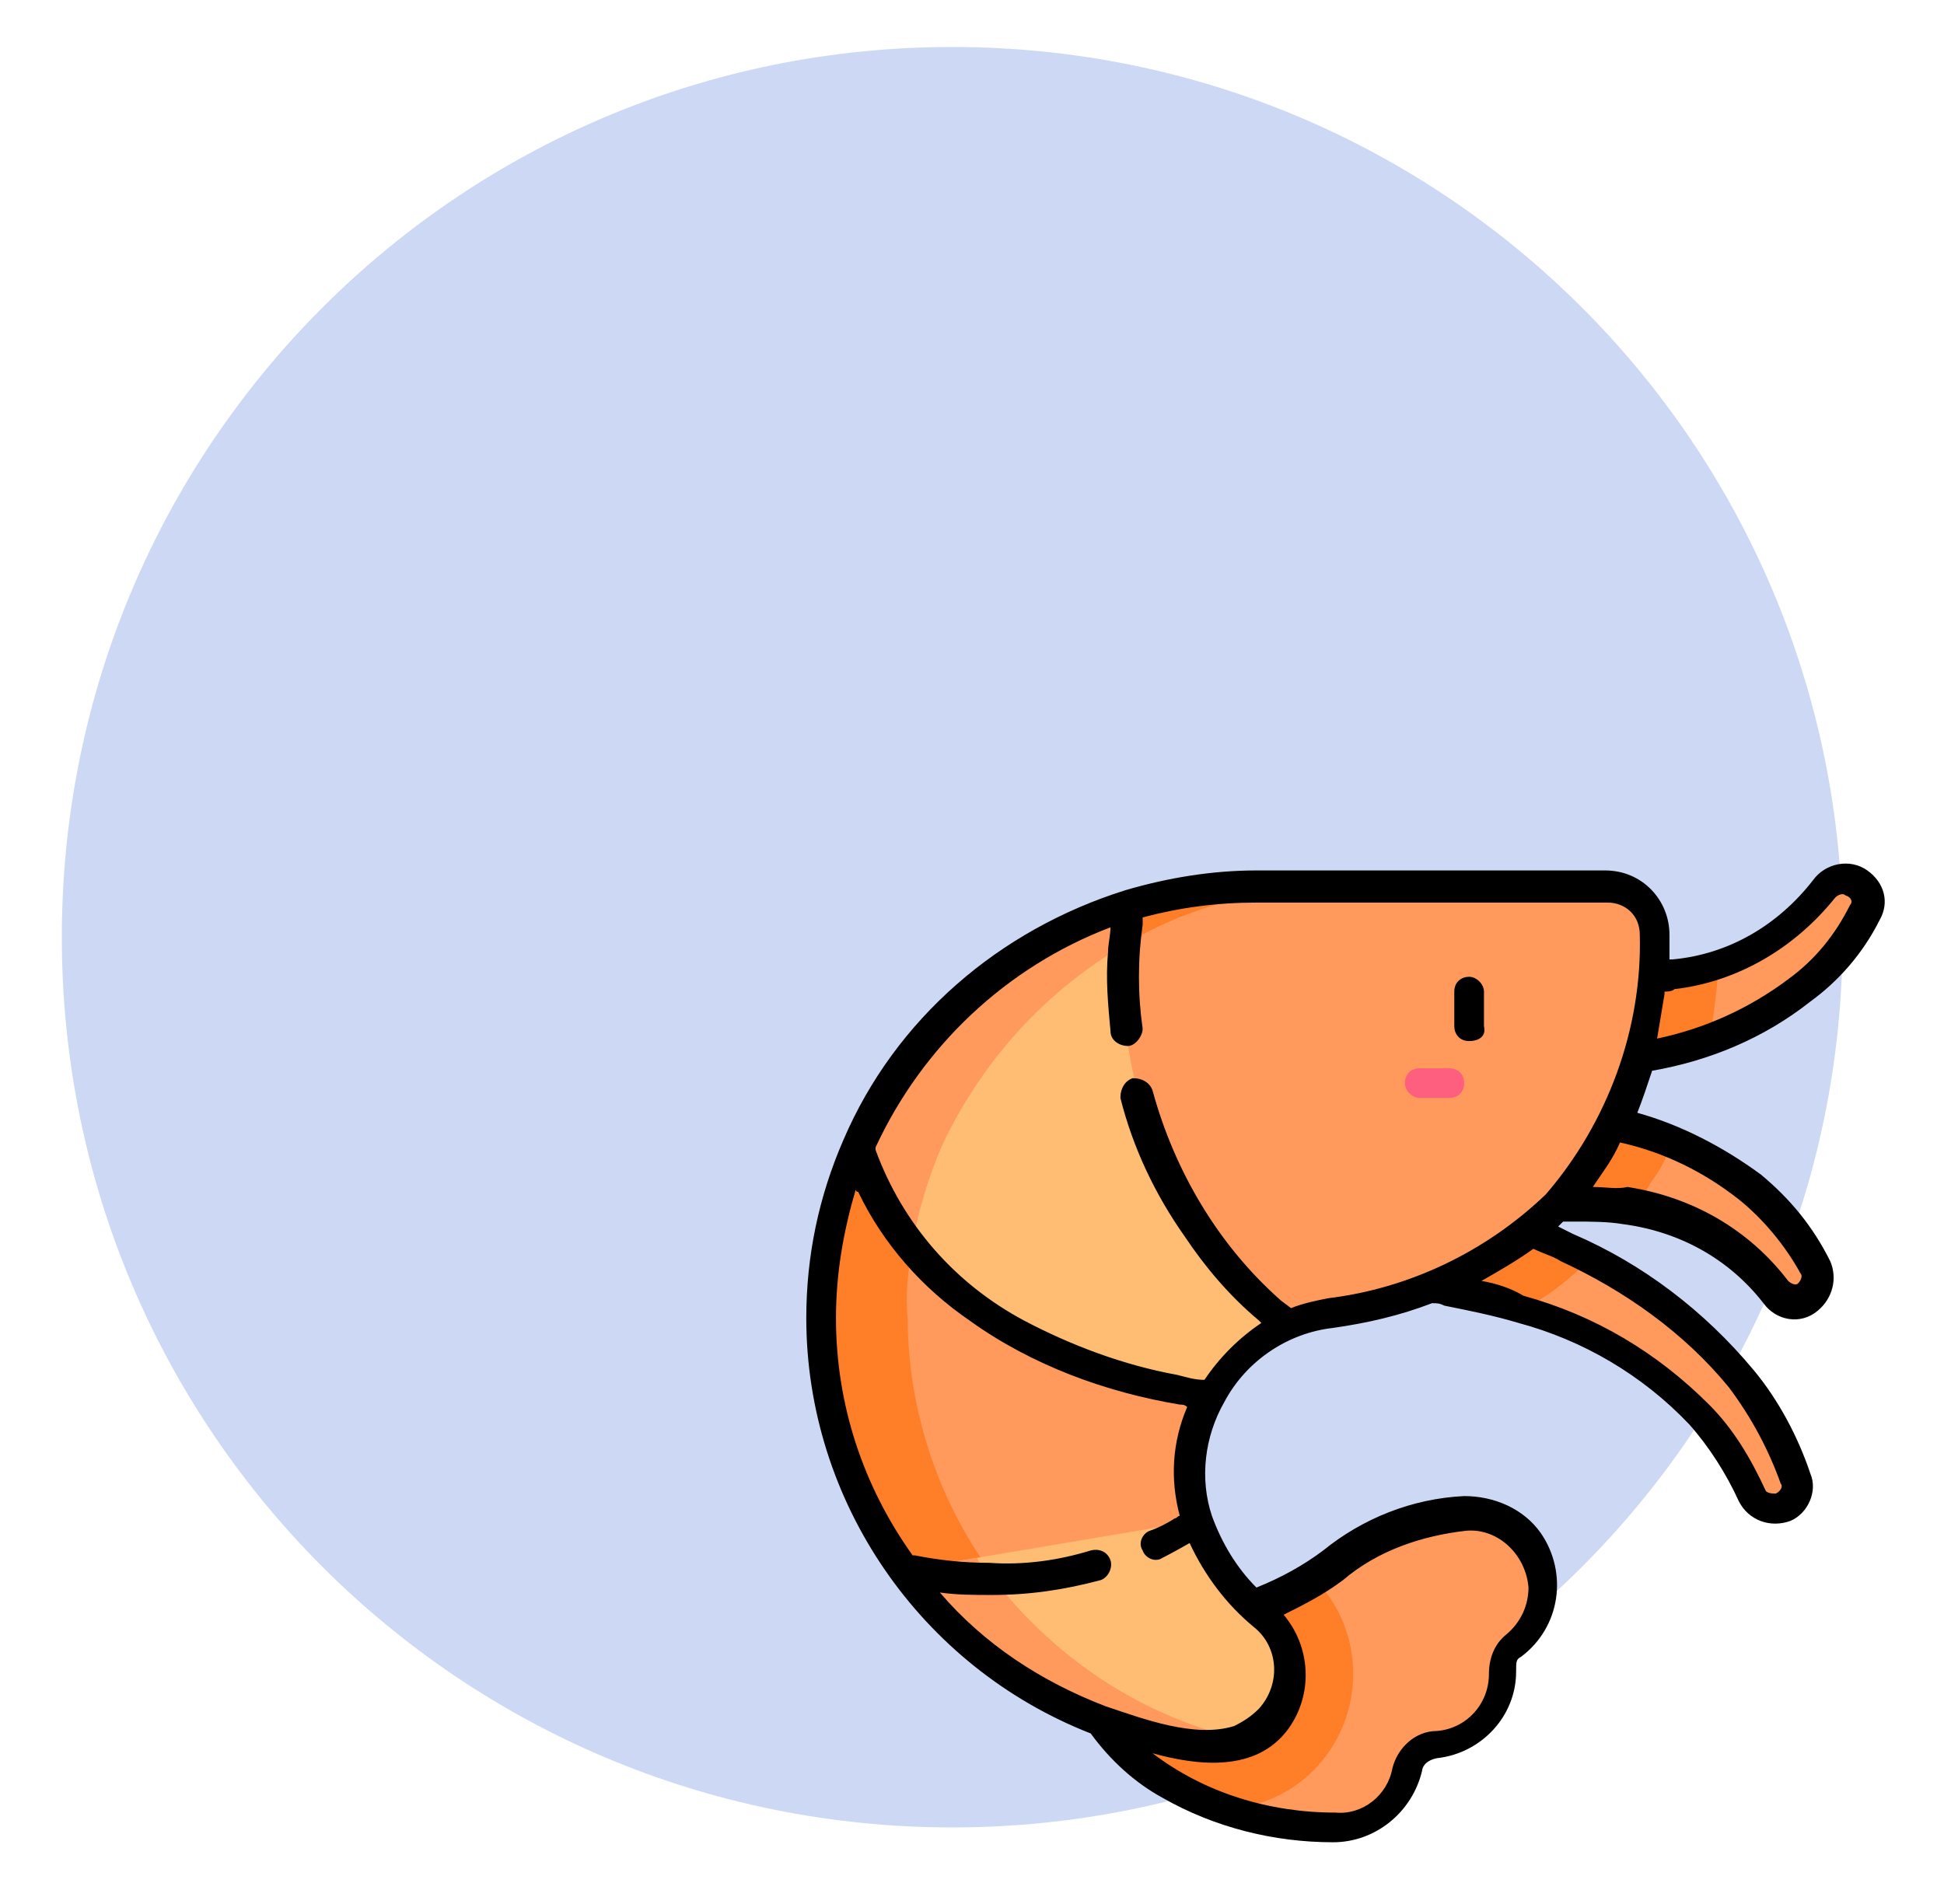
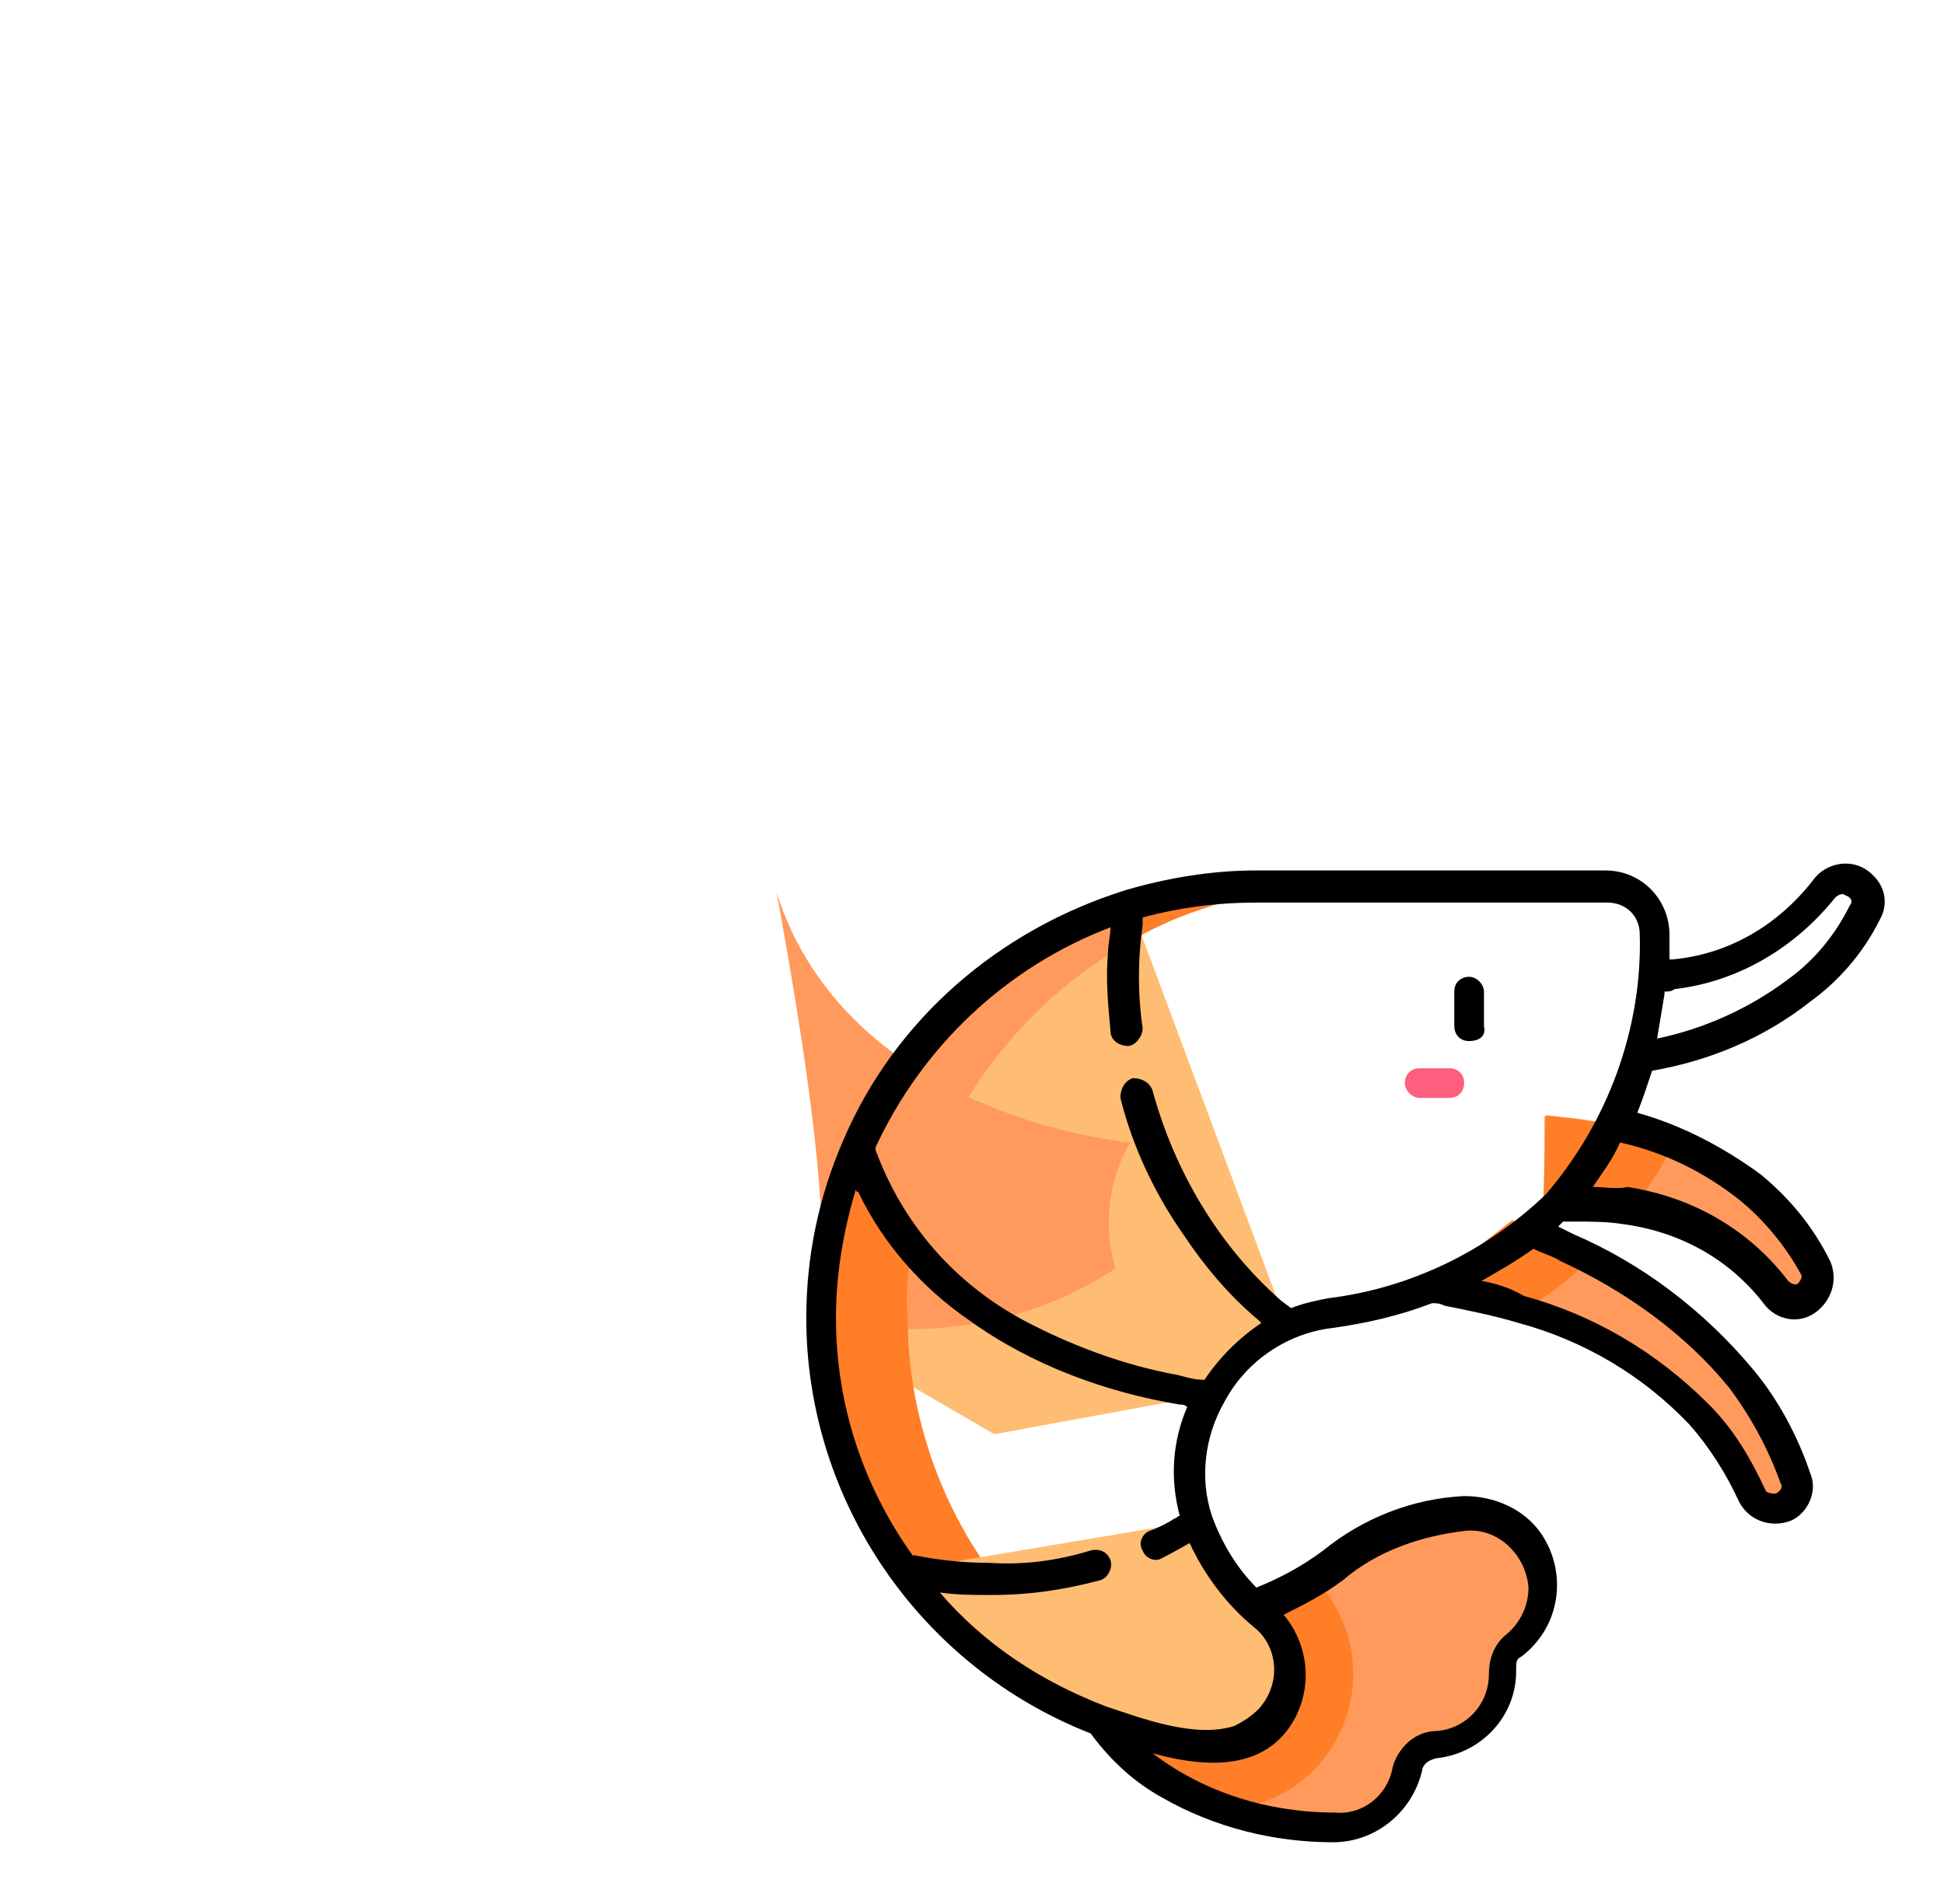
<svg xmlns="http://www.w3.org/2000/svg" version="1.1" id="Vrstva_1" x="0px" y="0px" viewBox="0 0 78.6 77" style="enable-background:new 0 0 78.6 77;" xml:space="preserve">
  <style type="text/css">
	.st0{fill:#CDD9F4;}
	.st1{fill:#FF9A5C;}
	.st2{fill:#FFBD73;}
	.st3{fill:#FF7E27;}
	.st4{fill:#FF5F7F;}
</style>
  <g id="Group_22">
-     <path id="Rectangle_17_00000065055701851657851540000011805914755690062991_" class="st0" d="M38.5,1.9L38.5,1.9   c19.9,0,36,16.1,36,36l0,0c0,19.9-16.1,36-36,36l0,0c-19.9,0-36-16.1-36-36l0,0C2.5,18,18.6,1.9,38.5,1.9z" />
-   </g>
+     </g>
  <g id="Group_8" transform="translate(30 33)">
    <g id="Group_7" transform="translate(11.543 0.636)">
      <path id="Path_14" class="st1" d="M20.9,15.1c1.1-0.1,2.2,0,3.3,0.1c2.4,0.3,4.6,1.5,6.1,3.5c0.3,0.4,0.9,0.5,1.3,0.2    c0.4-0.3,0.5-0.8,0.3-1.2c-0.6-1.3-1.5-2.4-2.7-3.3c-2.4-1.8-5.3-2.8-8.3-2.9L20.9,15.1z" />
      <path id="Path_15" class="st1" d="M16.2,18.4c0.2,0,0.5,0.1,0.8,0.1c1,0.2,2,0.4,3,0.7c2.7,0.8,5.2,2.2,7.2,4.2    c0.9,1,1.6,2.1,2.2,3.3c0.2,0.5,0.8,0.6,1.2,0.4c0.4-0.2,0.6-0.7,0.5-1.1c-0.5-1.5-1.2-2.8-2.2-4.1c-1.9-2.3-4.3-4.1-7.1-5.3    c-0.7-0.3-1.5-0.6-2.2-0.9L16.2,18.4z" />
-       <path id="Path_16" class="st1" d="M22.9,5.9c1.1,0.1,2.2,0,3.3-0.1c2.4-0.3,4.6-1.5,6.1-3.5c0.3-0.4,0.9-0.5,1.3-0.2    c0.4,0.3,0.5,0.8,0.3,1.2c-0.6,1.3-1.5,2.4-2.7,3.3c-2.4,1.8-5.3,2.8-8.3,2.9L22.9,5.9z" />
      <path id="Path_17" class="st1" d="M4.5,30.1c5.8,4.1,7.7-2.5,13.2-2.5c1.6-0.1,3,1.1,3.1,2.8c0.1,1-0.4,1.9-1.2,2.5    c-0.5,0.4-0.4,0.8-0.5,1.4c-0.1,1.4-1.2,2.5-2.6,2.7c-0.6,0-1.1,0.4-1.2,1c-0.3,1.4-1.5,2.4-2.9,2.4c-7.6-0.1-9.8-5-9.8-5    L4.5,30.1z" />
    </g>
    <path id="Path_18" class="st2" d="M18.9,23.4L18.9,23.4c0.7-1.3,1.8-2.3,3.1-2.9L15.7,3.6c-4.9,1.5-8.9,5.1-11,9.8v8.4l5.5,3.2   L18.9,23.4z" />
    <path id="Path_19" class="st3" d="M33.4,17.3c0.3,0.2,0.7,0.3,1,0.5c-0.7,0.7-1.4,1.3-2.2,1.8c-0.1,0.1-0.3,0.2-0.4,0.3   c-0.1,0-0.1,0-0.2-0.1c-1-0.3-2-0.5-3-0.7C28.2,19.1,28,19,27.7,19l3.4-2.6C31.9,16.7,32.7,17,33.4,17.3z" />
    <path id="Path_20" class="st3" d="M37.6,13.3c-0.2,0.4-0.4,0.9-0.7,1.3c-0.3,0.4-0.5,0.9-0.8,1.2c-0.1,0-0.3,0-0.4-0.1   c-1.1-0.1-2.2-0.2-3.3-0.1l0.1-3.5C34.3,12.3,36,12.6,37.6,13.3z" />
-     <path id="Path_21" class="st3" d="M37.8,6.4c0.6-0.1,1.1-0.2,1.7-0.4c-0.1,1.1-0.2,2.1-0.4,3.1c-1.5,0.5-3,0.8-4.5,0.9l-0.1-3.5   C35.5,6.6,36.7,6.6,37.8,6.4z" />
-     <path id="Path_22" class="st1" d="M15.4,6.6c0,5.4,2.5,10.5,6.7,13.9c0.6-0.2,1.1-0.4,1.7-0.5C35.5,18.4,36.9,8.9,36.9,4.8   c0-1.1-0.8-1.9-1.9-1.9c0,0,0,0,0,0H20.8c-1.7,0-3.5,0.3-5.1,0.8C15.5,4.6,15.4,5.6,15.4,6.6z" />
    <path id="Path_23" class="st1" d="M15.7,3.6l0.5,1.2c-3.6,1.9-6.4,4.9-8.1,8.5c-1.3,3-1.8,6.4-1.3,9.7l-2.1-1.2v-8.4   C6.7,8.7,10.8,5.1,15.7,3.6z" />
-     <path id="Path_24" class="st1" d="M3.2,20.3c0,3.7,1.2,7.2,3.3,10.2c4.1,1,8.4,0.3,11.9-2l0,0c-0.5-1.7-0.3-3.6,0.6-5.1   c-0.1,0-11.4-1-14.3-10.1C3.7,15.6,3.2,17.9,3.2,20.3z" />
+     <path id="Path_24" class="st1" d="M3.2,20.3c4.1,1,8.4,0.3,11.9-2l0,0c-0.5-1.7-0.3-3.6,0.6-5.1   c-0.1,0-11.4-1-14.3-10.1C3.7,15.6,3.2,17.9,3.2,20.3z" />
    <path id="Path_25" class="st3" d="M23.1,30.8c2.2,2.2,2.1,5.7,0,7.8c-1,1-2.3,1.5-3.6,1.6c-2.3-0.6-4.2-2.2-5.4-4.3l1.9-5.3   C19.1,33,21.1,32.1,23.1,30.8z" />
    <path id="Path_26" class="st3" d="M4.5,13.8c0.1-0.1,0.1-0.3,0.2-0.4c0.5,1.5,1.2,2.8,2.2,4c-0.2,1-0.3,2-0.2,2.9   c0,3.8,1.3,7.6,3.6,10.6c-1.3,0-2.5-0.1-3.7-0.4C3,25.7,2.2,19.3,4.5,13.8L4.5,13.8z" />
    <path id="Path_27" class="st2" d="M6.5,30.5c2.9,4.1,7.4,6.7,12.4,7.2c0.1,0,0.2,0,0.3,0c1.7,0,3-1.3,3-3c0-0.9-0.4-1.7-1.1-2.3   c-1.1-0.9-1.9-2-2.5-3.3c-0.1-0.2-0.2-0.4-0.2-0.6L6.5,30.5z" />
-     <path id="Path_28" class="st1" d="M6.5,30.5L9.5,30c0.1,0.2,0.2,0.3,0.4,0.5c2.6,3.5,6.3,6,10.6,6.9c-0.1,0-0.2,0.1-0.3,0.1l0,0   c-0.4,0.1-0.8,0.2-1.3,0.2c-2.3-0.2-4.6-0.9-6.7-2.1C10,34.4,8,32.6,6.5,30.5z" />
    <path id="Path_29" class="st3" d="M24.2,2.8c-1.7,0-3.5,0.3-5.1,0.8c-1.3,0.4-2.5,0.9-3.6,1.6c0-0.5,0.1-1.1,0.2-1.6   c1.7-0.5,3.4-0.8,5.1-0.8L24.2,2.8z" />
    <path id="Path_30" class="st4" d="M27.4,11.4h1.2c0.4,0,0.6-0.3,0.6-0.6c0-0.4-0.3-0.6-0.6-0.6c0,0,0,0,0,0h-1.2   c-0.4,0-0.6,0.3-0.6,0.6C26.8,11.1,27.1,11.4,27.4,11.4C27.4,11.4,27.4,11.4,27.4,11.4z" />
    <path id="Path_31" d="M29.4,9.1c-0.4,0-0.6-0.3-0.6-0.6c0,0,0,0,0,0V7.1c0-0.4,0.3-0.6,0.6-0.6s0.6,0.3,0.6,0.6l0,0v1.4   C30.1,8.9,29.8,9.1,29.4,9.1z" />
    <path id="Path_32" d="M46,4.2c0.4-0.7,0.2-1.5-0.5-2c-0.7-0.5-1.7-0.3-2.2,0.4c-1.4,1.8-3.4,3-5.7,3.2l-0.1,0c0-0.4,0-0.7,0-1   c0-1.4-1.1-2.6-2.6-2.6H20.8c-1.8,0-3.6,0.3-5.3,0.8C10.4,4.6,6.2,8.2,4.1,13.1c-1,2.3-1.5,4.7-1.5,7.2c0,7.4,4.6,14.1,11.5,16.8   c0.8,1.1,1.8,2,2.9,2.6c2.1,1.2,4.5,1.8,6.9,1.8c1.7,0,3.2-1.2,3.6-2.9c0-0.1,0.1-0.4,0.6-0.5c1.8-0.2,3.2-1.7,3.2-3.5   c0-0.4,0-0.5,0.2-0.6c1.6-1.2,1.9-3.4,0.8-5c-0.7-1-1.9-1.5-3.1-1.5c-2.1,0.1-4.1,0.9-5.7,2.2c-0.8,0.6-1.7,1.1-2.7,1.5   c-0.8-0.8-1.4-1.8-1.8-2.9c-0.5-1.5-0.3-3.2,0.5-4.6v0c0.9-1.7,2.6-2.8,4.4-3c1.4-0.2,2.7-0.5,4-1c0.2,0,0.3,0,0.5,0.1   c1,0.2,2,0.4,3,0.7c2.6,0.7,5,2.1,6.9,4.1c0.8,0.9,1.5,2,2,3.1c0.4,0.8,1.3,1.1,2.1,0.8c0.7-0.3,1.1-1.2,0.8-1.9   c-0.5-1.5-1.3-3-2.3-4.2c-2-2.4-4.5-4.3-7.3-5.5c-0.2-0.1-0.4-0.2-0.6-0.3c0.1-0.1,0.1-0.1,0.2-0.2c0.2,0,0.3,0,0.5,0   c0.6,0,1.3,0,1.9,0.1c2.3,0.3,4.3,1.4,5.7,3.2c0.5,0.7,1.5,0.9,2.2,0.3c0.6-0.5,0.8-1.3,0.5-2c-0.7-1.4-1.6-2.5-2.8-3.5   c-1.5-1.1-3.2-2-5-2.5c0.2-0.5,0.4-1.1,0.6-1.7c2.3-0.4,4.5-1.3,6.4-2.8C44.3,6.7,45.3,5.6,46,4.2z M34.4,15   c0.4-0.6,0.8-1.1,1.1-1.8c1.8,0.4,3.4,1.2,4.8,2.3c1,0.8,1.9,1.9,2.5,3c0.1,0.1,0,0.3-0.1,0.4c-0.1,0.1-0.3,0-0.4-0.1   c-1.6-2.1-3.9-3.4-6.5-3.8C35.4,15.1,34.9,15,34.4,15L34.4,15z M29.9,18.8c0.7-0.4,1.4-0.8,2.1-1.3c0.4,0.2,0.8,0.3,1.1,0.5   c2.6,1.2,5,2.9,6.8,5.1c0.9,1.2,1.6,2.5,2.1,3.9c0.1,0.1,0,0.3-0.2,0.4c-0.1,0-0.3,0-0.4-0.1c-0.6-1.3-1.3-2.5-2.3-3.5   c-2.1-2.1-4.6-3.6-7.5-4.4C31.1,19.1,30.5,18.9,29.9,18.8L29.9,18.8z M22.1,36.9c1-1.4,0.9-3.3-0.2-4.6l0,0   c0.8-0.4,1.6-0.8,2.4-1.4c1.4-1.2,3.2-1.8,5-2c1.3-0.1,2.4,1,2.5,2.3c0,0,0,0,0,0c0,0.7-0.3,1.4-0.9,1.9c-0.5,0.4-0.7,1-0.7,1.6   c0,1.2-0.9,2.2-2.1,2.3c-0.9,0-1.6,0.7-1.8,1.5c-0.2,1.1-1.2,1.9-2.3,1.8c-2.7,0-5.3-0.8-7.4-2.4C18.4,38.4,20.8,38.7,22.1,36.9z    M3.8,20.3c0-1.8,0.3-3.5,0.8-5.2c0,0,0,0.1,0.1,0.1c1,2.1,2.6,3.9,4.5,5.2c2.5,1.8,5.5,2.9,8.5,3.4c0.1,0,0.2,0,0.3,0.1   c-0.6,1.4-0.7,2.9-0.3,4.4c-0.1,0-0.1,0.1-0.2,0.1c-0.3,0.2-0.7,0.4-1,0.5c-0.3,0.1-0.5,0.5-0.3,0.8c0.1,0.3,0.5,0.5,0.8,0.3   c0,0,0,0,0,0c0.4-0.2,1.1-0.6,1.1-0.6c0.6,1.3,1.5,2.5,2.6,3.4l0,0c1,0.8,1.1,2.3,0.2,3.3c-0.3,0.3-0.6,0.5-1,0.7   c-1.6,0.5-3.7-0.3-5.2-0.8c-2.6-1-4.9-2.5-6.7-4.6c0.7,0.1,1.4,0.1,2.1,0.1c1.5,0,2.9-0.2,4.4-0.6c0.3-0.1,0.5-0.5,0.4-0.8   c-0.1-0.3-0.4-0.5-0.8-0.4c-1.3,0.4-2.7,0.6-4.1,0.5c-1,0-2-0.1-3-0.3l-0.1,0C4.9,27.1,3.8,23.8,3.8,20.3z M36.3,4.8   c0.1,3.8-1.3,7.6-3.8,10.5l0,0c-2.4,2.3-5.5,3.8-8.8,4.2c-0.5,0.1-1,0.2-1.5,0.4c0,0-0.4-0.3-0.4-0.3c-2.5-2.2-4.3-5.2-5.2-8.5   c-0.1-0.3-0.4-0.5-0.8-0.5c-0.3,0.1-0.5,0.4-0.5,0.8c0.5,2,1.4,3.9,2.6,5.6c0.8,1.2,1.8,2.4,3,3.4l0.1,0.1   c-0.9,0.6-1.7,1.4-2.3,2.3c-0.4,0-0.7-0.1-1.1-0.2l0,0c-2.2-0.4-4.3-1.2-6.2-2.2c-2.8-1.5-4.9-3.9-6-6.9l0-0.1   c1.9-4.1,5.3-7.3,9.5-8.9c0,0.3-0.1,0.7-0.1,1c-0.1,1.1,0,2.1,0.1,3.2c0,0.4,0.4,0.6,0.7,0.6s0.6-0.4,0.6-0.7   c-0.2-1.4-0.2-2.8,0-4.2c0-0.1,0-0.2,0-0.3c1.5-0.4,3-0.6,4.6-0.6H35C35.7,3.5,36.3,4,36.3,4.8C36.3,4.7,36.3,4.8,36.3,4.8   L36.3,4.8z M44.8,3.6c-0.6,1.2-1.4,2.2-2.5,3c-1.6,1.2-3.4,2-5.3,2.4c0.1-0.6,0.2-1.2,0.3-1.8c0,0,0-0.1,0-0.1c0.1,0,0.3,0,0.4-0.1   c2.6-0.3,4.9-1.7,6.5-3.7c0.1-0.1,0.3-0.2,0.4-0.1C44.9,3.3,44.9,3.5,44.8,3.6L44.8,3.6z" />
  </g>
</svg>